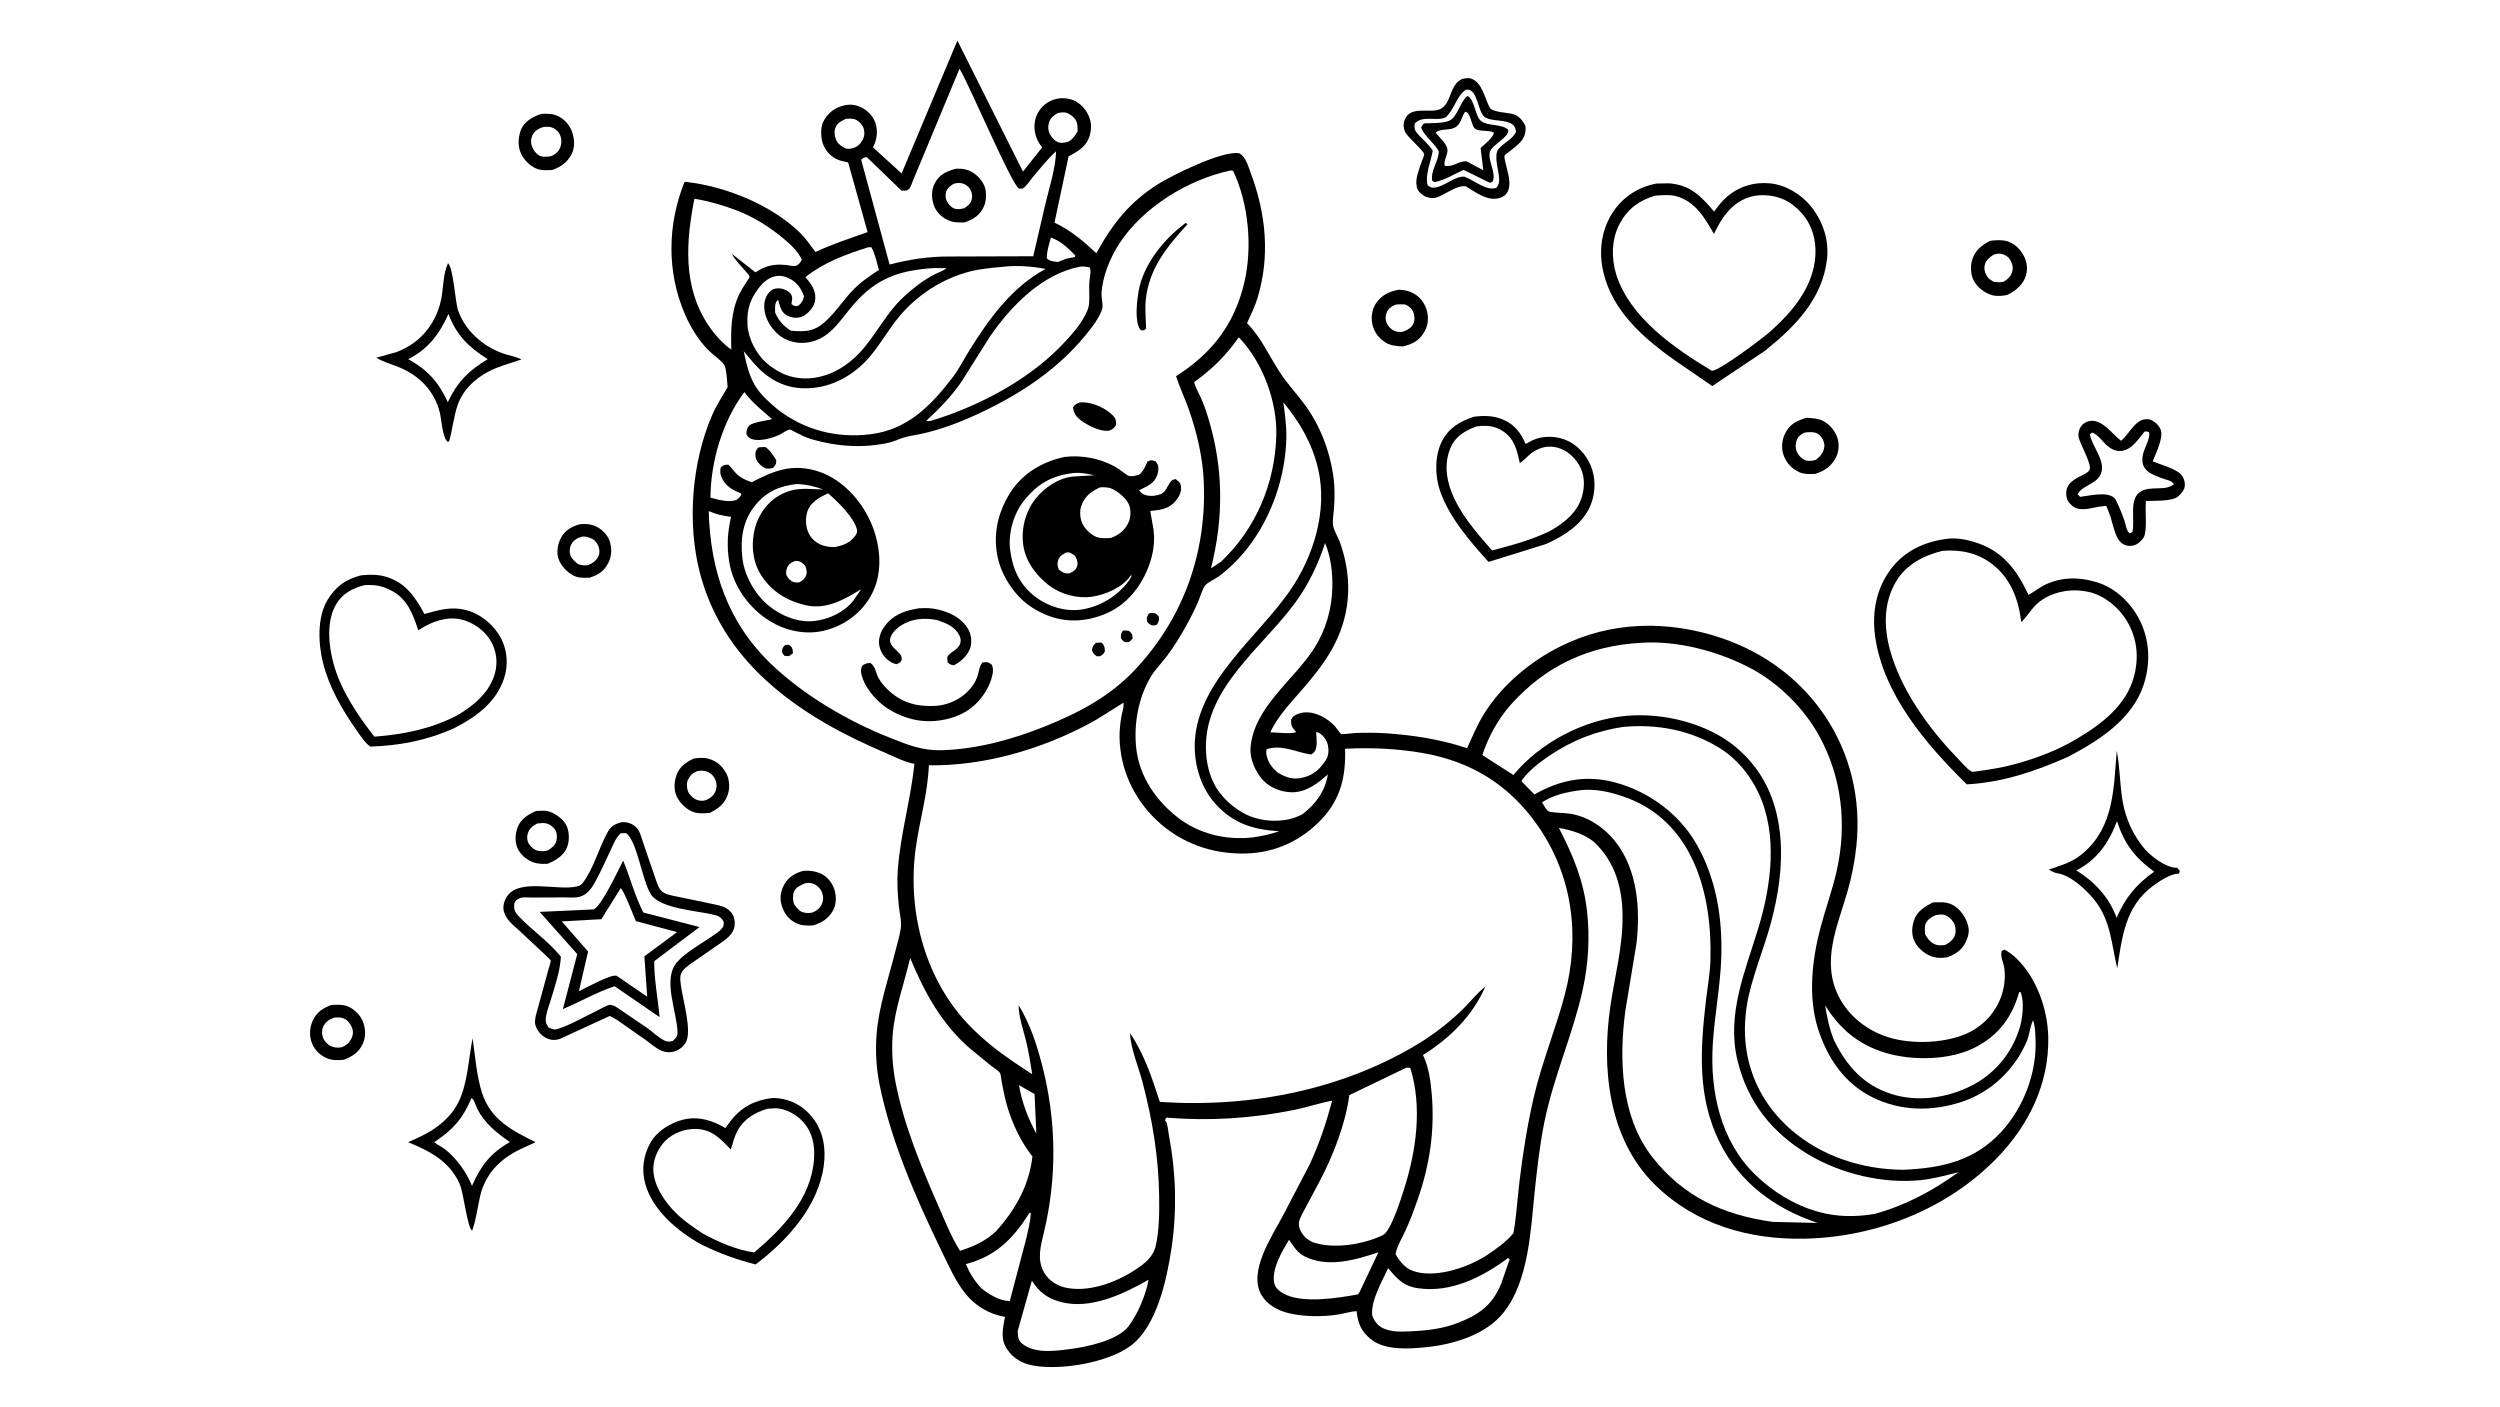
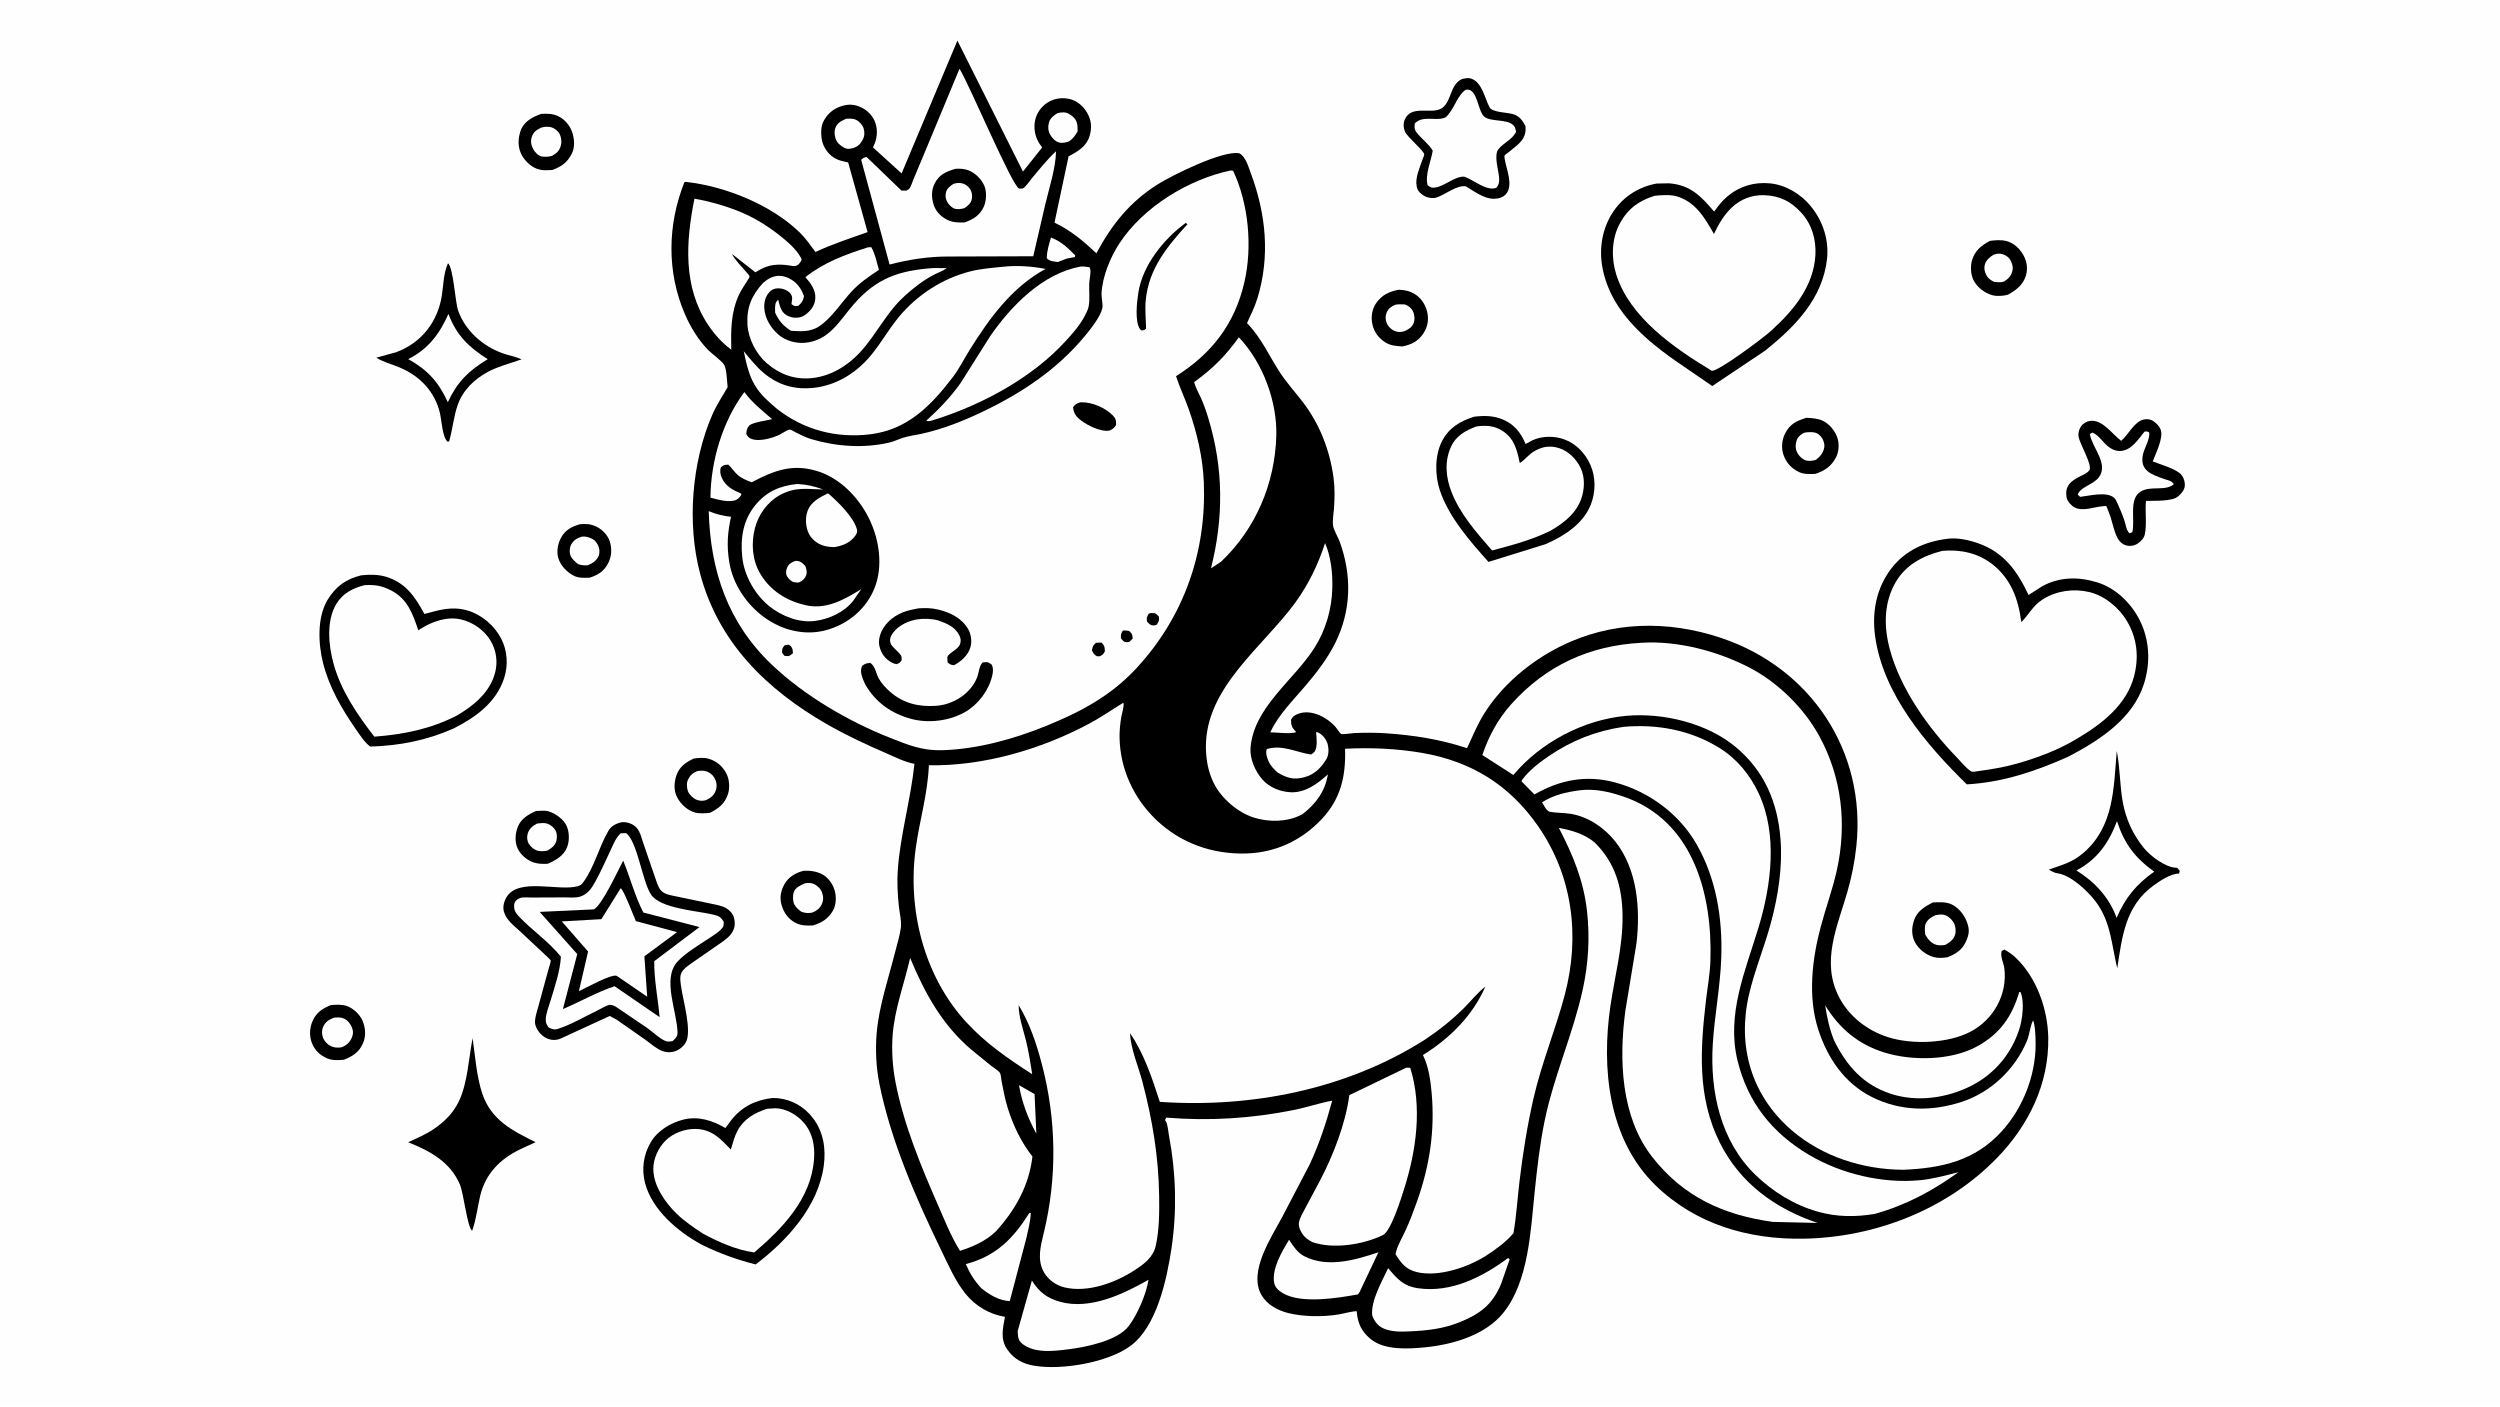
<svg xmlns="http://www.w3.org/2000/svg" version="1.1" style="display: block;" viewBox="0 0 2048 1152" width="1820" height="1024">
  <path transform="translate(0,0)" fill="rgb(254,254,254)" d="M -0 -0 L 2048 0 L 2048 1152 L -0 1152 L -0 -0 z" />
  <path transform="translate(0,0)" fill="rgb(0,0,0)" d="M 439.19 664.195 C 442.693 664.203 446.316 663.497 449.721 664.604 C 455.094 666.353 461.557 670.894 464.037 676.112 C 466.459 681.21 466.647 688.606 464.568 693.856 C 461.759 700.953 455.382 704.575 448.743 707.444 C 444.946 707.671 440.728 707.62 437.108 706.377 C 431.742 704.535 426.381 700.071 424.027 694.866 C 421.571 689.435 422.019 682.722 424.168 677.263 C 426.798 670.585 432.903 666.911 439.19 664.195 z" />
  <path transform="translate(0,0)" fill="rgb(254,254,254)" d="M 440.065 674.5 C 442.187 674.268 444.492 673.939 446.62 674.205 C 449.724 674.593 452.858 676.826 454.626 679.386 C 456.318 681.835 456.574 685.799 455.805 688.621 C 454.684 692.731 451.895 694.572 448.5 696.647 C 445.916 697.168 443.447 697.414 440.851 696.843 C 437.827 696.179 434.972 693.854 433.334 691.269 C 431.814 688.87 431.465 685.679 432.239 682.962 C 433.448 678.718 436.283 676.379 440.065 674.5 z" />
  <path transform="translate(0,0)" fill="rgb(0,0,0)" d="M 475.253 429.278 C 480.317 428.858 483.994 429.114 488.628 431.311 C 493.303 433.527 497.898 438.319 499.5 443.283 C 501.361 449.05 501.13 455.441 498.391 460.887 C 494.953 467.722 490.212 470.795 483.079 473.097 L 482.448 473.122 C 477.845 473.234 473.861 473.512 469.655 471.299 C 464.204 468.429 459.078 462.95 457.323 456.934 C 455.676 451.288 457.129 444.492 460.094 439.5 C 463.568 433.652 468.912 431.007 475.253 429.278 z" />
  <path transform="translate(0,0)" fill="rgb(254,254,254)" d="M 476.639 439.5 C 479.065 439.165 480.98 439.608 483.251 440.431 C 486.523 441.616 488.591 443.68 490.02 446.796 C 491.222 449.416 491.481 452.829 490.281 455.492 C 488.576 459.277 485.22 461.469 481.5 462.9 C 478.369 463.174 476.498 462.933 473.5 461.984 C 471.235 460.027 468.533 457.903 467.39 455.047 C 466.302 452.329 466.529 448.499 467.911 445.949 C 469.896 442.283 472.785 440.651 476.639 439.5 z" />
  <path transform="translate(0,0)" fill="rgb(0,0,0)" d="M 568.209 621.293 C 572.299 620.682 576.631 620.253 580.651 621.463 C 587.358 623.482 592.083 627.671 595.23 633.894 C 597.544 638.471 597.987 645.429 596.361 650.321 C 593.688 658.364 588.893 662 581.56 665.742 C 577.54 666.08 573.275 666.545 569.333 665.468 C 563.196 663.793 557.686 658.695 554.774 653.128 C 551.828 647.497 552.125 640.881 554.146 635 C 556.564 627.969 561.769 624.395 568.209 621.293 z" />
  <path transform="translate(0,0)" fill="rgb(254,254,254)" d="M 571.387 631.5 C 573.749 631.171 575.96 631.003 578.292 631.643 C 581.215 632.444 583.846 634.562 585.323 637.195 C 587.07 640.307 587.545 643.815 586.421 647.235 C 585.066 651.359 582.273 653.5 578.5 655.29 C 575.722 656.156 573.323 656.056 570.627 655.002 C 567.854 653.918 564.693 650.902 563.593 648.107 C 562.542 645.436 562.337 641.07 563.627 638.487 C 565.498 634.743 567.63 632.967 571.387 631.5 z" />
  <path transform="translate(0,0)" fill="rgb(0,0,0)" d="M 658.211 713.204 C 663.395 712.916 668.87 713.619 673.5 716.059 C 678.412 718.648 682.202 723.948 683.73 729.224 C 685.258 734.501 685.085 740.989 682.326 745.875 C 678.576 752.518 673.103 755.839 666.015 757.975 C 660.95 758.272 655.908 758.17 651.36 755.677 C 645.492 752.461 642.031 747.44 640.214 741.078 C 638.508 735.101 639.689 729.261 642.759 723.939 C 646.174 718.019 651.803 714.952 658.211 713.204 z" />
  <path transform="translate(0,0)" fill="rgb(254,254,254)" d="M 659.315 723.5 C 661.847 722.958 663.958 722.956 666.382 723.883 C 669.318 725.007 672.176 727.777 673.302 730.699 C 674.655 734.212 674.659 737.395 673.114 740.815 C 671.649 744.058 668.452 746.362 665.192 747.5 C 662.164 747.993 660.245 747.91 657.337 747.07 C 655.184 746.449 651.612 742.685 650.627 740.636 C 649.428 738.144 649.345 733.402 650.233 730.805 C 651.612 726.767 655.708 725.176 659.315 723.5 z" />
  <path transform="translate(0,0)" fill="rgb(0,0,0)" d="M 271.274 823.157 C 275.738 822.91 280.231 822.541 284.5 824.128 C 289.548 826.005 294.761 830.904 296.922 835.86 C 299.379 841.495 299.975 848.417 297.514 854.164 C 294.229 861.834 289.26 865.005 281.769 867.984 C 277.618 868.453 272.485 868.643 268.555 867.07 C 262.478 864.638 257.912 860.455 255.5 854.296 C 253.24 848.525 253.606 841.83 256.105 836.203 C 259.268 829.078 264.244 825.944 271.274 823.157 z" />
  <path transform="translate(0,0)" fill="rgb(254,254,254)" d="M 273.871 833.5 C 276.687 833.297 279.391 833.114 282.02 834.367 C 285.013 835.793 287.214 838.758 288.399 841.786 C 289.536 844.69 289.382 847.55 288.02 850.339 C 286.127 854.213 283.526 856.473 279.5 857.886 C 276.659 858.169 274.254 858.212 271.589 857.068 C 268.471 855.729 265.631 852.825 264.494 849.612 C 263.478 846.74 263.561 843.313 264.923 840.577 C 266.868 836.671 269.896 834.887 273.871 833.5 z" />
  <path transform="translate(0,0)" fill="rgb(0,0,0)" d="M 1630.16 197.175 C 1634.31 196.606 1639.49 196.203 1643.54 197.297 C 1650.1 199.065 1654.69 203.566 1657.86 209.407 C 1660.54 214.349 1661.25 220.214 1659.61 225.625 C 1657.35 233.102 1651.71 237.579 1645.11 241.14 C 1641.51 242.389 1636.06 242.68 1632.35 241.744 C 1626.1 240.166 1620.12 235.524 1616.98 229.927 C 1614.33 225.189 1613.99 217.879 1615.59 212.732 C 1618.02 204.902 1623.22 200.925 1630.16 197.175 z" />
  <path transform="translate(0,0)" fill="rgb(254,254,254)" d="M 1633.22 208.5 C 1635.07 207.831 1636.94 207.465 1638.91 207.734 C 1641.52 208.091 1644.67 209.714 1646.22 211.865 C 1648.02 214.363 1649.3 218.256 1648.66 221.325 C 1647.71 225.875 1645.4 228.097 1641.69 230.5 C 1639.06 231.469 1636.24 230.98 1633.5 230.781 C 1630.93 229.405 1628.82 228.116 1627.35 225.498 C 1625.84 222.802 1625.12 219.63 1626.01 216.589 C 1627.1 212.846 1630 210.389 1633.22 208.5 z" />
  <path transform="translate(0,0)" fill="rgb(0,0,0)" d="M 1583.28 739.146 C 1588.5 738.911 1593.81 738.492 1598.7 740.699 C 1604.13 743.15 1608.86 748.978 1611 754.427 C 1613.64 761.125 1613.38 764.823 1610.39 771.43 C 1607.39 778.068 1601.89 781.548 1595.32 784.048 C 1591.69 784.657 1587.48 784.86 1583.91 783.845 C 1577.83 782.118 1571.83 777.479 1568.84 771.916 C 1565.82 766.305 1565.93 760.357 1567.78 754.356 C 1570.23 746.405 1576.34 742.825 1583.28 739.146 z" />
  <path transform="translate(0,0)" fill="rgb(254,254,254)" d="M 1585.81 749.5 C 1587.64 749.239 1589.65 748.904 1591.5 749.089 C 1594.94 749.433 1598.3 752.391 1600.14 755.146 C 1601.89 757.742 1602.52 762.288 1601.68 765.334 C 1600.52 769.581 1597.13 771.969 1593.5 773.977 C 1591 774.274 1588.67 774.503 1586.2 773.827 C 1582.01 772.677 1579.23 769.093 1577.18 765.5 C 1576.91 762.653 1576.37 759.117 1577.57 756.428 C 1579.14 752.934 1582.44 750.929 1585.81 749.5 z" />
  <path transform="translate(0,0)" fill="rgb(0,0,0)" d="M 443.266 93.18 C 448.056 92.897 452.31 92.831 456.782 94.81 C 462.175 97.198 466.527 102.143 468.535 107.618 C 470.573 113.174 471.177 120.217 468.47 125.655 C 464.859 132.91 459.813 136.498 452.325 139.136 C 448.99 139.32 444.927 139.588 441.693 138.726 C 435.904 137.181 430.929 132.776 427.91 127.724 C 424.612 122.206 424.111 115.785 425.708 109.608 L 425.869 109 C 426.154 107.888 426.449 106.844 426.918 105.786 C 429.941 98.963 436.649 95.514 443.266 93.18 z" />
  <path transform="translate(0,0)" fill="rgb(254,254,254)" d="M 443.16 104.5 C 445.59 103.604 448.977 103.433 451.5 104.077 C 453.989 104.712 456.978 107.008 458.198 109.227 C 459.863 112.254 460.288 116 459.367 119.313 C 458.192 123.536 456.004 125.346 452.332 127.5 C 449.782 128.291 446.105 128.607 443.491 127.959 C 440.664 127.258 438.126 124.467 436.775 121.969 C 435.093 118.858 434.462 115.376 435.659 111.97 C 437.15 107.73 439.39 106.462 443.16 104.5 z" />
  <path transform="translate(0,0)" fill="rgb(0,0,0)" d="M 1479.81 342.11 C 1484.07 342.327 1489.3 342.654 1493.19 344.524 C 1498.53 347.093 1503.19 352.661 1505.09 358.234 C 1506.81 363.265 1506.55 369.597 1504.14 374.341 C 1500.38 381.765 1494.78 385.622 1487.05 388.063 C 1482.62 388.253 1477.92 388.517 1473.83 386.591 C 1467.52 383.62 1463.15 378.867 1460.93 372.222 C 1459.09 366.737 1459.76 360.003 1462.38 354.891 C 1466.37 347.101 1471.74 344.629 1479.81 342.11 z" />
  <path transform="translate(0,0)" fill="rgb(254,254,254)" d="M 1477.62 354.5 C 1479.74 353.927 1481.81 353.785 1483.99 353.87 C 1487.46 354.006 1489.66 355.02 1491.92 357.747 C 1493.63 359.799 1494.87 363.397 1494.48 366.075 C 1493.81 370.596 1491.17 373.829 1487.67 376.5 C 1485.69 377.269 1482.12 377.675 1480 377.216 C 1477.42 376.655 1474.58 374.235 1473.12 372.046 C 1470.92 368.742 1470.59 365.488 1471.51 361.652 C 1472.37 358.087 1474.59 356.164 1477.62 354.5 z" />
  <path transform="translate(0,0)" fill="rgb(0,0,0)" d="M 1145.85 237.198 C 1150.75 237.42 1154.56 238.148 1158.82 240.683 C 1164.06 243.806 1167.81 249.424 1169.14 255.348 C 1170.54 261.569 1169.65 267.383 1166.19 272.773 C 1161.95 279.366 1156.4 282.11 1148.97 283.659 C 1143.88 283.338 1139.32 283.125 1134.88 280.35 C 1129.27 276.844 1125.53 271.691 1124.19 265.188 C 1123.03 259.549 1123.94 253.104 1127.27 248.289 C 1131.99 241.45 1137.98 238.723 1145.85 237.198 z" />
  <path transform="translate(0,0)" fill="rgb(254,254,254)" d="M 1143.08 249.5 C 1145.5 248.924 1148.51 249.261 1151 249.262 C 1153.82 250.42 1155.88 251.925 1157.35 254.643 C 1158.81 257.354 1159.19 261.575 1158.08 264.471 C 1156.74 267.975 1153.76 269.74 1150.5 271.174 C 1147.91 271.972 1145.65 272.099 1143.06 271.2 C 1140.04 270.146 1137.19 267.439 1135.97 264.5 C 1134.87 261.845 1134.78 258.721 1135.88 256.05 C 1137.27 252.648 1139.8 250.84 1143.08 249.5 z" />
  <path transform="translate(0,0)" fill="rgb(0,0,0)" d="M 387.145 850.291 C 389.222 864.597 390.449 881.821 394.994 895.5 C 402.258 917.36 419.555 926.015 438.749 935.522 L 426.336 941.251 C 409.737 949.222 397.629 961.324 393.328 979.669 C 391.16 988.915 390.155 998.529 386.998 1007.5 L 386.587 1007.91 C 382.633 1004.33 379.907 977.503 376.676 970.031 C 368.651 951.471 352.141 942.723 334.335 935.579 C 341.396 932.341 348.74 929.25 355.19 924.875 C 364.02 918.887 371.207 911.82 375.902 902.06 C 383.08 887.139 383.999 866.609 387.145 850.291 z" />
-   <path transform="translate(0,0)" fill="rgb(254,254,254)" d="M 386.22 899.5 C 388.148 899.835 389.992 906.256 390.871 908 C 396.978 920.127 406.839 927.903 417.7 935.464 C 401.963 944.316 393.667 955.014 386.691 971.344 C 381.981 960.06 374.316 949.004 364.609 941.399 C 361.792 939.192 358.483 937.81 355.725 935.537 C 371.015 925.334 379.052 916.433 386.22 899.5 z" />
  <path transform="translate(0,0)" fill="rgb(0,0,0)" d="M 366.998 215.5 C 371.311 218.755 372.94 247.389 375.221 254 C 380.91 270.488 395.089 283.09 411.208 289.081 C 416.392 291.008 422.305 291.902 427.238 294.266 C 418.158 297.452 408.17 299.954 399.693 304.496 C 388.593 310.443 379.108 319.564 374.892 331.719 C 371.605 341.195 370.762 351.788 367.9 361.5 L 366.6 361.66 C 362.42 358.039 361.731 344.018 360.439 338.461 C 356.267 320.509 343.788 307.697 327.111 300.775 C 320.682 298.106 314.278 296.637 308.303 292.872 L 324.936 288.243 C 345.544 280.498 358.822 263.119 362.036 241.448 C 363.317 232.813 363.333 223.51 366.998 215.5 z" />
  <path transform="translate(0,0)" fill="rgb(254,254,254)" d="M 367.359 257.031 C 373.826 274.351 384.05 284.406 399.535 294.078 C 383.778 303.733 374.761 312.418 366.858 329.344 L 366.676 328.942 C 359.139 312.629 350.193 302.801 334.427 294.071 C 350.865 285.761 360.072 273.463 367.359 257.031 z" />
  <path transform="translate(0,0)" fill="rgb(0,0,0)" d="M 1734.05 615.009 C 1736.79 628.894 1736.47 643.158 1739 657 C 1741.57 671.058 1747.2 683.288 1756.15 694.419 C 1761.42 700.974 1773.57 710.208 1782.35 710.709 L 1783.5 710.732 L 1785.69 713.215 L 1785.09 715.5 C 1778.29 715.463 1769.24 721.543 1763.83 725.511 C 1740.99 742.257 1738.37 767.509 1734.46 793.077 C 1729.75 773.783 1729.34 755.191 1716.86 738.516 C 1710.36 729.847 1696.47 716.737 1685.4 715.237 C 1682.77 714.881 1680.68 713.529 1678.41 712.24 C 1689.28 708.313 1697.45 706.553 1706.71 698.573 C 1731.94 676.84 1731.46 645.44 1734.05 615.009 z" />
  <path transform="translate(0,0)" fill="rgb(254,254,254)" d="M 1734.24 672.53 C 1740.2 691.013 1748.96 702.613 1764.73 713.914 C 1750.13 724.223 1740.98 735.263 1733.91 751.813 C 1728 735.023 1715.84 722.178 1700.99 712.906 C 1718.05 704.004 1727.63 690.19 1734.24 672.53 z" />
  <path transform="translate(0,0)" fill="rgb(0,0,0)" d="M 1756.15 343.5 C 1758.13 343.184 1760.08 343.127 1762 343.833 C 1765.16 344.994 1768.86 348.684 1770.04 351.878 C 1772.5 358.569 1765.9 371.503 1763.51 377.822 C 1769.7 380.387 1782.4 383.762 1786.77 388.602 C 1788.89 390.957 1790.09 394.799 1789.77 398 C 1789.42 401.507 1786.95 404.104 1784.5 406.37 C 1779.65 410.868 1764.73 409.904 1757.97 410.229 C 1757.14 418.842 1758.81 429.539 1757.03 437.664 C 1756.36 440.716 1753.78 443.437 1751.22 445.128 C 1748.38 447.007 1744.79 447.552 1741.5 446.585 C 1738.52 445.708 1736.03 443.223 1734.61 440.5 C 1732.03 435.566 1730.69 429.037 1729.07 423.661 C 1728.65 422.591 1725.79 414.559 1725.4 414.352 C 1725.18 414.232 1722.31 414.606 1721.87 414.648 C 1714.79 415.327 1706.34 418.958 1699.6 415.596 C 1697.1 414.347 1693.71 410.757 1693.1 407.944 C 1691 398.146 1696.41 393.822 1704.34 389.904 C 1706.84 388.665 1710.18 387.368 1711.7 384.899 C 1714.2 380.815 1703.73 363.399 1702.77 357.626 C 1702.27 354.669 1703.13 351.399 1704.89 348.98 C 1706.59 346.647 1709.55 344.968 1712.39 344.643 C 1722.52 343.489 1730.1 355.345 1737.64 361 C 1743.68 355.918 1748.3 345.309 1756.15 343.5 z" />
  <path transform="translate(0,0)" fill="rgb(254,254,254)" d="M 1756.74 353.5 C 1758.41 353.079 1758.98 353.316 1760.5 353.933 C 1761.82 358.428 1756.72 366.974 1755.61 371.683 C 1752.38 385.447 1762.58 388.664 1773.49 392.442 C 1776.65 393.534 1778.96 393.601 1780.79 396.5 C 1773.93 402.576 1761.9 397.458 1753.58 402.571 C 1743.7 408.647 1749.25 425.883 1746.8 435.831 L 1744.5 436.739 C 1741.65 433.998 1741.55 429.853 1740.25 426.125 C 1738.26 420.417 1735.97 414.937 1733.33 409.5 C 1732.86 408.728 1732.49 408.174 1731.8 407.58 C 1725.64 402.278 1711.68 406.016 1704 406.89 L 1702.09 405 C 1704.27 398.609 1715.13 396.88 1719.59 390.61 C 1727.43 379.588 1713.79 366.429 1712 355.5 L 1714 354.236 C 1718.88 355.987 1722.4 361.699 1726.3 365.052 C 1729.44 367.755 1733.44 369.703 1737.65 369.27 C 1746.32 368.382 1751.65 359.753 1756.74 353.5 z" />
  <path transform="translate(0,0)" fill="rgb(0,0,0)" d="M 1197.95 64.5 C 1200.09 64.103 1202.69 63.463 1204.82 64.127 C 1214.2 67.059 1216.2 80.21 1220.28 87.829 C 1222.52 92.03 1234.74 91.883 1239.59 93.386 C 1244.78 94.995 1247.2 98.534 1249.67 103.113 C 1250.75 114.099 1243.71 118.08 1236.12 124.336 C 1235.49 124.857 1232.88 126.595 1232.59 127.228 C 1232.1 128.307 1233.03 132.071 1233.32 133.363 C 1234.92 140.531 1238.92 151.175 1234.46 157.904 C 1232.96 160.17 1230.53 161.58 1227.95 162.216 C 1218.01 164.663 1209.03 157.37 1200.82 152.5 C 1193.38 151.251 1183.78 159.449 1176.65 161.714 C 1173.86 162.602 1169.51 161.966 1167.02 160.501 C 1164.27 158.883 1161.51 156.713 1160.76 153.475 L 1160.57 152.5 C 1159.11 145.925 1162.92 137.523 1165.02 131.287 C 1165.37 130.239 1166.77 127.297 1166.72 126.323 C 1166.57 123.393 1152.93 112.226 1150.96 107.734 C 1149.63 104.718 1149.45 100.983 1150.74 97.925 C 1155.99 85.51 1171.87 93.617 1180.46 88.877 C 1189.37 83.96 1187.33 68.977 1197.95 64.5 z" />
  <path transform="translate(0,0)" fill="rgb(254,254,254)" d="M 1200.49 73.5 L 1201.39 73.294 C 1210.37 72.197 1210.55 90.856 1215.8 95.325 C 1221.25 99.952 1233.64 97.072 1239.5 102.202 C 1241.25 103.736 1241.65 105.8 1241.91 108 C 1238.79 114.204 1231.85 116.741 1227.56 122.019 C 1223.53 126.98 1227.63 139.25 1228.09 145.5 C 1228.32 148.737 1227.93 151.181 1225.76 153.747 C 1217.75 156.548 1208.13 147.874 1200.47 144.94 L 1199.5 144.575 C 1191.58 144.181 1183.6 152.407 1175.56 153.523 C 1172.64 153.929 1171.69 153.246 1169.5 151.579 C 1167.23 143.078 1172.25 131.969 1173.7 123.338 C 1170.35 117.589 1164.62 113.705 1160.54 108.5 C 1158.62 106.053 1158.61 103.994 1158.97 101 L 1159.52 100.477 C 1166.08 94.28 1176.87 99.343 1184.06 96.09 C 1185.04 95.645 1187.08 92.861 1187.75 91.952 C 1192.09 86.125 1194.54 77.801 1200.49 73.5 z" />
-   <path transform="translate(0,0)" fill="rgb(0,0,0)" d="M 1202.02 78.5 C 1208.11 80.805 1208.11 95.017 1213.35 99.039 C 1219.05 103.418 1229.81 101.055 1235.5 106.096 C 1236.59 112.432 1222.87 117.837 1220.64 124.029 C 1218.28 130.597 1225.78 141.054 1222.95 148.172 C 1222.6 149.073 1221.37 149.249 1220.5 149.596 L 1198.92 139.028 C 1191.76 142.228 1183.2 147.591 1175.61 148.963 C 1174.59 149.149 1174.1 148.425 1173.29 147.85 C 1171.68 139.872 1178.67 131.701 1178.64 124.02 C 1178.64 123.357 1176.99 121.15 1176.52 120.5 C 1173.48 116.336 1164.79 108.534 1164.25 104 C 1164.8 103.282 1165.82 101.486 1166.5 101.039 C 1166.89 100.782 1169.97 100.863 1170.57 100.831 C 1175.4 100.574 1180.97 100.77 1185.61 99.309 L 1186.5 99.014 C 1193.85 96.692 1195.87 83.404 1202.02 78.5 z" />
  <path transform="translate(0,0)" fill="rgb(254,254,254)" d="M 1200.1 91.5 C 1204.43 90.834 1205.21 102.168 1208.03 105 C 1211.07 108.05 1219.56 106.069 1223.81 108.5 C 1223.1 112.924 1216.08 118.084 1212.91 121.12 L 1215.13 139.379 L 1201.5 132.053 C 1194.68 131.519 1190.67 137.094 1183.5 135.637 C 1182.64 131.893 1185.09 128.084 1185.7 124.231 C 1186.64 118.327 1179.39 113.057 1176.08 108.5 C 1178.66 105.679 1185.28 106.269 1189.16 105.331 C 1196.65 103.515 1196.58 97.038 1200.1 91.5 z" />
  <path transform="translate(0,0)" fill="rgb(0,0,0)" d="M 1207.44 341.255 C 1215.57 340.233 1223.27 340.256 1230.92 343.427 C 1240.5 347.395 1245.83 354.243 1249.77 363.55 L 1255.48 360.5 C 1263.47 356.872 1273.44 356.838 1281.6 359.855 C 1291.29 363.435 1298.8 371.436 1302.9 380.767 C 1307.31 390.782 1307.25 402.975 1303.22 413.161 C 1296.87 429.195 1281.31 438.96 1266.27 445.591 L 1219.36 460.165 C 1204.12 443.178 1187.08 423.673 1179.6 401.771 C 1175.4 389.466 1175.26 372.969 1181.31 361.225 C 1187.01 350.172 1196.14 344.955 1207.44 341.255 z" />
  <path transform="translate(0,0)" fill="rgb(254,254,254)" d="M 1209.38 349.219 C 1217.14 348.094 1224.34 348.55 1231 352.941 C 1240.67 359.313 1242.74 368.608 1245.02 379.205 C 1249.76 376.207 1252.59 371.615 1257.88 368.926 L 1258.6 368.569 C 1263.88 365.876 1268.79 365.064 1274.69 366.287 C 1282.6 367.931 1289.1 373.528 1293.28 380.266 C 1297.95 387.801 1298.47 396.87 1296.32 405.311 C 1292.8 419.059 1282.22 427.651 1270.44 434.487 C 1255.38 442.04 1238.54 446.505 1222.29 450.8 C 1209.49 436.096 1196.17 421.134 1189.01 402.745 C 1184.33 390.753 1183.25 377.727 1188.67 365.846 C 1192.82 356.736 1200.52 352.611 1209.38 349.219 z" />
  <path transform="translate(0,0)" fill="rgb(0,0,0)" d="M 633.111 899.328 L 637.321 899.522 C 648.984 900.817 658.675 906.404 665.841 915.656 C 674.572 926.928 676.713 940.824 674.841 954.755 C 670.348 988.189 644.809 1016.2 619.011 1035.69 C 603.632 1031.75 590.054 1026.91 575.744 1019.95 L 574 1019.05 C 555.106 1008.6 534.414 991.098 528.542 969.432 C 525.392 957.808 527.055 945.84 533.138 935.5 C 538.653 926.125 549.37 919.659 559.702 917.069 C 572.019 913.98 583.689 917.72 594.222 923.941 L 599.445 916.976 C 608.107 906.16 619.449 900.811 633.111 899.328 z" />
  <path transform="translate(0,0)" fill="rgb(254,254,254)" d="M 628.532 908.166 L 635.5 907.723 C 644.056 908.065 652.815 913.066 658.345 919.432 C 665.894 928.12 667.684 938.688 666.829 949.814 C 664.365 981.88 641.082 1006.2 617.874 1025.85 C 603.505 1023.93 588.379 1017.28 575.729 1010.36 C 568.141 1005.33 560.788 1000.41 554.222 994.056 C 544.695 984.834 535.111 970.88 535.195 957.163 C 535.246 948.853 539.381 940.091 545.167 934.283 C 551.391 928.034 561.037 924.546 569.8 924.688 C 583.03 924.903 590.185 932.6 598.681 941.573 C 600.249 936.358 601.684 930.721 604.292 925.926 C 609.468 916.408 618.501 911.236 628.532 908.166 z" />
  <path transform="translate(0,0)" fill="rgb(0,0,0)" d="M 295.833 471.175 C 302.574 470.435 309.776 470.384 316.307 472.369 C 332.334 477.242 340.214 488.952 347.656 502.828 C 360.396 499.461 370.16 496.158 383.5 500.137 C 394.762 503.496 405.196 512.596 410.556 522.972 C 415.706 532.942 416.443 544.857 412.961 555.5 C 406.382 575.606 389.335 587.696 371.364 596.734 C 349.342 606.423 327.379 610.743 303.329 611.462 C 298.827 608.265 294.78 601.919 291.638 597.415 C 279.977 580.703 269.631 562.796 264.619 542.864 C 260.675 527.181 259.68 505.293 268.501 491.012 C 275.239 480.102 283.461 474.236 295.833 471.175 z" />
  <path transform="translate(0,0)" fill="rgb(254,254,254)" d="M 298.614 479.222 C 306.909 478.778 312.281 479.509 319.787 483.23 C 333.724 490.137 338.038 502.485 342.665 516.206 L 344.612 514.951 C 354.36 508.855 366.44 504.599 378.003 507.382 C 387.714 509.72 396.856 516.206 401.946 524.821 C 406.59 532.682 407.881 541.951 405.628 550.761 C 401.494 566.927 387.919 578.115 374.088 586.127 C 352.648 597.098 330.495 601.539 306.668 603.341 C 292.713 585.306 279.307 565.74 273.219 543.487 C 269.131 528.545 267.179 508.666 275.433 494.752 C 280.683 485.901 288.996 481.688 298.614 479.222 z" />
  <path transform="translate(0,0)" fill="rgb(0,0,0)" d="M 508.754 673.5 C 513.421 672.785 518.98 674.743 521.973 678.5 C 524.556 681.742 525.646 686.529 526.931 690.41 L 536.238 717.501 C 537.58 721.1 538.696 725.759 541.047 728.807 C 544.079 732.737 549.402 733.163 553.956 734.198 L 580.936 739.821 C 585.231 740.765 590.792 741.53 594.643 743.687 C 597.555 745.317 600.35 748.226 601.233 751.477 C 604.712 764.278 594.395 769.511 585.53 775.719 L 567.781 788.032 C 564.543 790.331 559.923 793.239 558.17 796.937 C 556.518 800.419 557.619 805.524 558.141 809.205 C 559.623 819.659 567.09 845.025 561.685 854.046 C 559.549 857.612 555.491 860.66 551.406 861.492 C 548.388 862.107 545.404 861.925 542.506 860.834 C 537.825 859.071 533.101 854.827 529.01 851.869 L 505.537 835.437 L 499.493 832.138 L 458.661 850.934 C 454.646 852.27 451.032 852.033 447.216 850.096 C 443.057 847.984 439.405 843.398 438.42 838.797 C 437.631 835.111 439.95 828.194 440.958 824.538 L 449.294 793.96 C 449.662 792.506 451.337 787.97 451.122 786.671 C 451.043 786.192 447.658 783.069 447.165 782.567 L 425.472 762.279 C 420.471 757.707 414.673 753.422 412.788 746.584 C 411.705 742.657 412.887 738.242 414.941 734.83 C 424.754 718.531 457.468 730.203 473.254 725.858 C 475.299 725.295 476.4 724.468 477.648 722.8 C 486.792 710.577 490.628 693.819 498.299 680.671 C 500.748 676.475 504.231 674.718 508.754 673.5 z" />
  <path transform="translate(0,0)" fill="rgb(254,254,254)" d="M 508.518 682.5 L 512.892 682.33 C 522.185 689.287 525.919 720.984 533.204 732.5 C 540.573 744.148 571.084 745.974 583.626 748.974 C 588.648 750.176 590.187 750.607 592.892 755 C 592.82 755.856 592.913 757.904 592.588 758.602 C 590.929 762.159 584.85 765.816 581.666 767.961 C 573.348 773.567 561.399 780.429 554.806 787.833 C 542.17 802.023 554.871 828.9 555.038 846 C 555.07 849.206 553.067 850.73 550.972 852.741 C 548.648 853.031 547.243 853.47 545.044 852.575 C 540.314 850.649 534.888 845.404 530.695 842.336 L 505.042 824.933 L 503.182 823.846 C 502.298 823.423 499.971 822.85 499 823.089 C 496.076 823.81 492.282 826.28 489.496 827.6 C 479.167 832.495 467.765 839.314 457 842.727 C 454.028 843.669 452.166 842.874 449.5 841.621 C 447.898 839.277 447.055 838.133 447.075 835.212 C 447.11 830.292 449.607 824.213 451.04 819.466 C 454.473 808.098 458.84 795.479 459.505 783.595 C 449.165 770.729 435.803 762.076 424.784 750.278 C 422.22 747.532 420.933 745.153 421.195 741.25 C 421.39 738.351 423.401 736.52 426.079 735.534 C 428.553 734.624 433.029 735.143 435.784 735.121 L 462.397 735.007 C 466.432 734.99 471.617 735.57 475.43 734.314 C 481.599 732.28 484.761 727.355 487.75 721.954 C 492.369 713.608 496.215 704.763 500.29 696.139 C 502.522 691.416 504.525 686.01 508.518 682.5 z" />
  <path transform="translate(0,0)" fill="rgb(0,0,0)" d="M 510.511 704.877 C 516.326 718.985 520.017 733.81 527.045 747.416 L 573.009 759.31 L 535.959 787.246 C 535.77 802.391 539.04 817.995 540.348 833.107 L 503.485 807.787 C 489.236 812.486 475.044 820.577 461.118 826.498 L 472.886 781.476 L 442.107 746.886 L 486.441 744.818 C 493.128 741.6 506.412 712.598 510.511 704.877 z" />
  <path transform="translate(0,0)" fill="rgb(254,254,254)" d="M 508.45 727.5 C 510.82 728.473 519.115 750.449 520.894 754.438 L 554.644 763.464 L 527.885 783.267 L 530.177 816.372 L 505.566 799.5 L 505.089 799.249 C 500.773 797.562 479.654 809.34 474.23 811.853 L 481.761 779.353 L 460.208 754.681 L 492.638 752.846 L 508.45 727.5 z" />
  <path transform="translate(0,0)" fill="rgb(0,0,0)" d="M 1357.01 150.224 L 1367.14 150.019 C 1384.79 151.328 1393.44 160.562 1404.2 173.176 C 1407.5 168.689 1410.75 164.41 1415.03 160.787 C 1425.03 152.322 1437.16 148.813 1450.09 150.073 C 1462.83 151.313 1475.35 158.91 1483.32 168.682 C 1493.25 180.854 1498.42 196.214 1496.7 211.951 C 1493.16 244.474 1470.39 267.59 1446.08 287.051 L 1402.67 316.12 L 1383.69 303.073 C 1353.09 282.54 1320.2 257.962 1312.79 219.503 C 1309.7 203.432 1312.54 186.355 1321.92 172.748 C 1330.3 160.589 1342.61 152.908 1357.01 150.224 z" />
  <path transform="translate(0,0)" fill="rgb(254,254,254)" d="M 1355.61 160.222 C 1360.77 159.704 1368.27 159.185 1373.25 160.609 C 1388.94 165.093 1396.51 178.278 1404.07 191.5 C 1407.85 183.657 1412.05 176.203 1418.4 170.12 C 1425.8 163.017 1435.14 159.38 1445.37 159.764 C 1457.96 160.237 1467.16 164.84 1475.58 174.068 C 1484.36 183.691 1487.87 196.124 1487.18 208.857 C 1485.82 233.634 1469.73 253.761 1452.07 269.707 L 1450.16 271.485 C 1444.22 276.801 1408.12 303.934 1402.35 303.634 C 1371.84 285.245 1335.13 260.16 1323.97 224.558 C 1319.81 211.275 1320.2 195.382 1326.93 182.969 C 1333.52 170.82 1342.69 164.146 1355.61 160.222 z" />
  <path transform="translate(0,0)" fill="rgb(0,0,0)" d="M 1594.51 441.341 C 1602.82 439.974 1612.96 442.196 1620.78 445.006 C 1641.93 452.603 1652.53 467.746 1661.8 487.27 L 1672.83 480.195 C 1687.16 472.335 1702.4 472.21 1717.7 476.821 C 1732.66 481.332 1745.13 493.23 1752.3 506.844 C 1761.02 523.417 1761.94 542.494 1756.29 560.187 C 1747.12 588.964 1719.56 606.511 1694.32 619.731 C 1667.51 631.692 1640.72 640.748 1611.22 642.42 C 1578.19 610.105 1542.4 568.328 1536.05 520.766 C 1533.42 501.02 1537.16 481.44 1549.45 465.467 C 1560.62 450.949 1576.71 443.639 1594.51 441.341 z" />
  <path transform="translate(0,0)" fill="rgb(254,254,254)" d="M 1591.12 451.135 C 1605.86 449.803 1620.35 452.837 1632.17 462.107 C 1647.45 474.086 1653.5 490.846 1655.86 509.525 C 1662.38 503.016 1665.1 496.12 1673.58 490.772 C 1684.66 483.792 1698.84 481.806 1711.58 484.876 C 1724.22 487.923 1735.91 497.638 1742.47 508.75 C 1750.79 522.841 1752.32 538.246 1748.2 553.938 C 1741.99 577.544 1721.57 593.116 1701.53 604.947 C 1686.84 613.908 1669.25 620.584 1652.74 625.274 C 1642.15 628.283 1631.63 630.087 1620.74 631.514 C 1619.24 631.71 1616.09 632.522 1614.86 631.801 C 1610.69 629.345 1606.25 623.662 1602.84 620.145 C 1579.71 596.264 1556.67 564.07 1548.06 531.501 C 1543.13 512.882 1543.15 493.427 1553.12 476.454 C 1561.43 462.314 1575.73 454.973 1591.12 451.135 z" />
  <path transform="translate(0,0)" fill="rgb(0,0,0)" d="M 784.304 33.127 L 838.012 140.416 L 853.714 120.68 L 851.5 117.492 C 847.809 111.813 846.514 104.535 848.067 97.927 C 849.476 91.931 853.394 86.765 858.651 83.582 C 864.166 80.243 870.808 79.498 877 81.169 C 882.687 82.704 887.611 87.103 890.522 92.131 C 894.091 98.296 894.625 104.291 892.63 111.08 C 890 120.03 883.035 123.814 875.373 127.983 L 863.844 182.231 C 877.365 188.723 887.242 197.157 898.153 207.32 C 911.075 183.467 925.359 165.402 948.661 150.694 C 960.177 143.424 1002.29 122.549 1015.37 125.5 C 1020.51 128.294 1022.66 136.395 1024.6 141.585 C 1037.1 175.015 1040.65 209.821 1030.04 244.334 C 1027.9 251.283 1024.56 257.968 1021.54 264.568 C 1033.47 276.778 1039.45 291.109 1048.59 305.093 C 1054.26 313.755 1061.39 321.488 1067.65 329.731 C 1081.19 347.579 1089.38 368.814 1092.4 390.921 C 1093.54 399.265 1093.38 408.045 1092.81 416.431 C 1092.52 420.702 1091.49 425.99 1092.01 430.204 C 1092.5 434.096 1096.08 439.772 1097.5 443.665 C 1107.61 471.368 1107.01 500.335 1093.64 526.976 C 1087.39 539.427 1078.79 550.587 1069.83 561.18 C 1059.6 573.28 1047.33 585.244 1040.62 599.779 C 1045.07 599.781 1058.8 601.494 1061.79 599.5 C 1058.26 595.822 1057.69 594.433 1057.6 589.5 C 1058.64 587.642 1059.55 586.509 1061.48 585.502 C 1072.45 579.752 1086.34 586.822 1093.85 595.093 C 1094.63 595.949 1097.92 600.837 1098.59 601.088 C 1100.19 601.687 1107.43 600.449 1109.5 600.375 C 1117.96 600.07 1126.54 599.974 1134.99 600.541 C 1157.85 602.073 1180.02 605.508 1201.78 612.789 C 1206.32 603.107 1210.09 593.649 1215.83 584.466 C 1230.44 561.066 1253.63 541.692 1278.18 529.424 C 1319.79 508.628 1366.14 507.781 1409.89 522.439 C 1483.42 547.07 1528.94 615.253 1520.74 692.951 C 1519.38 705.851 1516.94 718.159 1513.34 730.594 C 1505.09 759.036 1491.74 787.468 1506.34 816.288 C 1514.53 832.467 1529.8 844.197 1546.91 849.582 C 1566.73 855.821 1595.98 854.622 1614.31 844.984 C 1633.17 835.069 1644.6 814.418 1641.96 793.166 C 1641.37 788.369 1638.37 783.42 1639.82 778.856 L 1642 777.754 C 1645.4 779.559 1648.64 781.916 1651.43 784.566 C 1668.48 800.746 1677.54 826.794 1677.94 849.865 C 1678.6 887.625 1662.01 921.478 1636.17 948.194 C 1595.03 990.732 1536.03 1013.62 1477.35 1014.6 C 1432.26 1015.36 1388.9 1002.75 1356.13 970.799 C 1317.43 933.075 1311.77 874.76 1319.27 823.837 C 1322.93 799.004 1329.52 775.059 1329.19 749.751 C 1328.89 726.524 1323.12 706.406 1306.21 689.887 C 1297.52 682.798 1287.76 680.158 1277.01 678.055 C 1288.54 700.267 1297.31 721.245 1300.1 746.355 C 1302.5 767.869 1301.22 789.237 1296.61 810.373 C 1288.66 846.746 1273.07 880.948 1265.45 917.651 C 1261.46 936.845 1259.28 956.332 1257.24 975.811 C 1253.92 1007.51 1252.41 1049.5 1231.49 1075.38 C 1216.87 1093.48 1190.37 1101.29 1168 1103.52 C 1153.94 1104.93 1134.12 1106.29 1122.57 1096.59 C 1114.87 1090.12 1112.25 1083.55 1111.37 1073.93 C 1106.4 1074.24 1101.35 1075.88 1096.41 1076.68 C 1083.73 1078.72 1067.96 1078.66 1055.43 1075.54 C 1046.78 1073.39 1038.04 1068.75 1033.43 1060.82 C 1022.29 1041.68 1041.71 1013.18 1050.58 996.465 L 1072.84 953.849 C 1080.65 937.09 1086.58 919.358 1091.33 901.52 C 1080.68 903.49 1070.55 907.028 1060 909.147 C 1025.14 916.151 990.737 918.311 955.379 915.411 L 954.333 917.5 L 954.865 918.138 C 956.624 920.47 957.057 927.23 957.618 930.155 C 963.431 960.482 964.246 992.199 959.644 1022.76 C 955.862 1047.89 947.581 1086.96 925.733 1102.69 C 907.006 1116.17 869.49 1122.5 847.125 1118.65 C 837.857 1117.06 830.674 1113.26 825.238 1105.48 C 819.217 1096.87 821.548 1088.16 823.25 1078.61 C 810.658 1076.57 799.187 1069.82 791.141 1059.95 C 782.574 1049.43 776.82 1035.95 770.925 1023.81 C 750.225 981.204 729.854 934.512 720.446 887.921 C 717.773 874.685 717.048 860.439 718.101 847 C 719.856 824.609 727.789 801.568 733.286 779.795 C 734.919 773.327 737.084 766.524 737.965 759.918 C 738.71 754.33 736.914 747.867 736.342 742.263 C 735.339 732.431 734.742 722.378 735.466 712.512 C 737.623 683.147 746.026 654.969 749.103 625.634 C 741.318 624.175 733.149 620.032 725.914 616.901 C 709.174 609.657 692.822 602.007 677 592.889 C 627.749 564.504 588.453 526.101 573.522 469.759 C 562.711 428.964 566.589 378.691 583.384 339.908 C 586.84 331.927 591.705 324.535 596.077 317.032 C 595.557 312.628 595.356 302.994 593.469 299.146 C 591.806 295.754 583.024 289.639 580.003 286.497 C 571.907 278.077 565.589 267.738 560.994 257.047 C 546.123 222.447 546.81 183.989 560.635 149.172 C 561.99 148.789 561.417 148.808 562.781 148.969 C 594.697 152.716 631.621 167.583 655.035 190.207 C 659.937 194.943 663.965 200.831 668.018 206.295 C 682.141 199.688 696.107 195.227 710.739 190.017 L 694.808 132.942 C 692.187 132.181 689.397 131.852 686.854 130.862 C 681.131 128.635 676.91 124.19 674.5 118.585 C 672.487 113.905 671.958 105.137 674.062 100.405 C 676.887 94.053 681.868 89.39 688.431 87.107 C 694.798 84.893 699.825 85.06 705.93 88.049 C 710.802 90.436 715.319 95.188 717.062 100.362 C 719.322 107.072 718.514 113.853 715.364 120.094 L 715.116 120.579 L 738.597 141.937 L 784.304 33.127 z" />
  <path transform="translate(0,0)" fill="rgb(254,254,254)" d="M 651.096 459.5 C 651.689 459.369 651.933 459.28 652.61 459.337 C 656.171 459.64 657.392 461.178 659.7 463.5 C 660.488 465.871 661.363 468.16 660.53 470.656 C 659.41 474.014 657.616 475.536 654.5 477.007 C 653.199 477.046 651.773 477.104 650.5 476.799 C 647.983 476.194 645.627 473.759 644.524 471.5 C 643.581 469.568 643.929 466.91 644.756 465 C 646.135 461.814 648.07 460.736 651.096 459.5 z" />
  <path transform="translate(0,0)" fill="rgb(254,254,254)" d="M 834.759 888.834 L 847.518 896.132 L 848.974 928.564 C 841.969 915.592 837.289 903.373 834.759 888.834 z" />
  <path transform="translate(0,0)" fill="rgb(254,254,254)" d="M 860.945 194.464 C 869.405 197.602 874.654 202.864 880.872 209.133 L 880.5 210.408 L 873.833 211.705 L 866.574 214.5 C 862.759 213.902 860.442 214.097 857.516 211.5 C 857.525 205.582 859.33 200.098 860.945 194.464 z" />
  <path transform="translate(0,0)" fill="rgb(254,254,254)" d="M 866.472 92.5 C 867.985 92.121 869.547 91.931 871.108 91.915 C 874.296 91.88 877.388 93.908 879.596 96.078 C 882.843 99.271 882.725 103.257 882.791 107.5 C 880.655 110.981 879.002 113.589 875.5 115.807 C 873.157 116.504 870.38 117.259 867.945 116.7 C 864.656 115.944 861.935 113.045 860.319 110.207 C 858.619 107.222 858.345 103.539 859.304 100.248 C 860.4 96.482 863.242 94.371 866.472 92.5 z" />
  <path transform="translate(0,0)" fill="rgb(254,254,254)" d="M 693.088 97.132 C 695.749 97.033 698.706 96.797 701.168 97.97 C 703.851 99.248 706.609 102.181 707.475 105.026 C 708.457 108.255 708.303 111.443 706.679 114.415 C 704.613 118.195 702.603 120.003 698.5 121.286 C 696.943 121.604 695.176 122.01 693.6 121.643 C 690.728 120.973 686.859 118.029 685.433 115.459 C 683.777 112.474 683.161 107.998 684.296 104.76 C 685.833 100.376 689.197 99.075 693.088 97.132 z" />
  <path transform="translate(0,0)" fill="rgb(254,254,254)" d="M 1078.15 599.5 C 1079.16 599.642 1080.12 600.072 1080.99 600.578 C 1084.1 602.37 1086.82 606.267 1087.68 609.719 C 1088.63 613.547 1088.59 618.499 1086.46 621.916 L 1086.09 622.5 C 1081.75 629.415 1076.46 634.43 1068.46 636.582 C 1059.79 638.911 1054.28 637.228 1046.7 632.773 C 1043.77 630.215 1040.75 627.071 1039.17 623.473 C 1037.89 620.566 1036.59 616.56 1037.75 613.5 C 1050.59 609.621 1061.92 616.203 1074 617.972 C 1074.97 617.351 1076 616.669 1076.73 615.774 C 1079.71 612.161 1078.39 603.86 1078.15 599.5 z" />
  <path transform="translate(0,0)" fill="rgb(254,254,254)" d="M 678.319 403.95 C 686.01 410.528 699.435 423.466 702.017 433.637 C 702.473 435.43 701.876 437.001 700.81 438.5 C 696.526 444.527 690.959 446.614 684.024 448.009 C 680.91 448.062 677.48 447.757 674.5 446.825 C 669.511 445.264 665.03 441.803 662.656 437.103 C 659.937 431.723 659.483 424.293 661.498 418.604 C 664.222 410.909 671.523 407.273 678.319 403.95 z" />
  <path transform="translate(0,0)" fill="rgb(254,254,254)" d="M 843.27 993.5 L 844.419 993.447 C 844.228 1000.2 842.218 1007.46 840.819 1014.06 L 827.204 1065.72 C 818.565 1065.41 810.334 1060.43 803.882 1055.15 C 798.21 1049.01 794.433 1043.04 791.217 1035.39 C 815.889 1028.98 830.083 1014.45 843.27 993.5 z" />
  <path transform="translate(0,0)" fill="rgb(254,254,254)" d="M 653.126 396.35 C 661.094 396.752 666.976 398.168 674.414 400.85 C 660.486 400.589 651.506 398.375 638.439 405.699 C 628.505 411.267 621.333 421.491 618.487 432.356 C 615.206 444.883 616.168 458.944 622.991 470.173 C 631.345 483.921 644.288 492.009 659.774 495.598 C 677.01 499.593 691.481 490.996 705.491 482.555 L 699.13 491.763 C 691.776 501.371 679.173 507.098 667.384 508.562 C 654.291 510.187 640.216 504.53 630.107 496.381 C 618.446 486.982 609.703 471.427 608.092 456.521 C 606.398 440.845 608.643 425.975 618.901 413.515 C 628.008 402.452 639.165 397.737 653.126 396.35 z" />
  <path transform="translate(0,0)" fill="rgb(254,254,254)" d="M 710.921 202.5 L 713.736 202.318 C 716.936 207.711 718.264 214.951 720.016 220.968 C 711.876 226.221 703.709 231.923 697.172 239.136 C 689.803 247.269 683.4 256.983 675.082 264.148 C 666.09 271.893 659.144 271.562 647.918 270.816 C 641.514 266.687 638.16 262.893 634.984 255.953 L 634.938 251.5 C 635.162 248.655 635.304 247.256 637.5 245.414 C 638.343 248.685 639.23 252.796 641.379 255.5 C 643.488 258.154 647.102 259.803 650.455 260.075 C 654.66 260.417 657.83 259.434 661.031 256.702 C 665.022 253.297 667.598 249.564 667.899 244.21 C 668.292 237.23 664.08 231.866 659.781 226.891 C 675.172 214.71 692.427 208.402 710.921 202.5 z" />
  <path transform="translate(0,0)" fill="rgb(254,254,254)" d="M 1055.98 1015.44 C 1059.41 1020.64 1062.83 1026.08 1068.55 1029 C 1087.59 1038.72 1110.36 1032.06 1129.21 1025.72 L 1114.51 1056.75 C 1114.22 1057.85 1113.11 1059.21 1112.5 1060.21 C 1095.82 1063.22 1066.76 1068.05 1051.45 1059.54 C 1048.2 1057.73 1044.68 1055 1043.88 1051.13 C 1041.49 1039.56 1050.21 1025.07 1055.98 1015.44 z" />
  <path transform="translate(0,0)" fill="rgb(254,254,254)" d="M 1235.29 1030.5 C 1236.08 1030.71 1236.15 1030.93 1236.7 1031.5 L 1229.63 1051.83 C 1222.49 1068.79 1212.31 1076.32 1195.68 1083.03 C 1182.29 1088.44 1169.11 1089.89 1154.86 1090.51 C 1147.63 1090.83 1139.98 1091.1 1133.21 1088.04 C 1128.7 1086 1125.75 1082.07 1124.13 1077.5 C 1122.79 1065.5 1132.19 1049.54 1137.15 1038.73 C 1144.62 1047.56 1149.62 1053.44 1161.73 1055.19 C 1188.68 1059.08 1214.38 1046.06 1235.29 1030.5 z" />
  <path transform="translate(0,0)" fill="rgb(254,254,254)" d="M 940.866 1048.23 C 939.08 1059.86 931.714 1077.02 924.521 1086.33 C 915.34 1098.22 889.858 1103.33 875.633 1105.15 C 863.673 1106.68 847.505 1108.78 837.443 1100.65 C 833.7 1097.63 834.077 1094.84 833.65 1090.38 L 845.325 1048.91 C 851.273 1058.41 858.006 1063.48 868.804 1066.39 C 893.19 1072.95 920.172 1060.01 940.866 1048.23 z" />
  <path transform="translate(0,0)" fill="rgb(254,254,254)" d="M 1654.2 812.5 L 1655.26 812.643 C 1658.57 820.419 1656.84 834.578 1654.32 842.583 C 1647.97 862.724 1634.34 879.252 1615.5 889.007 C 1595.52 899.356 1570.8 902.991 1549.16 895.964 C 1526.45 888.588 1513.09 873.316 1502.64 852.556 C 1498.72 842.974 1496.75 833.605 1495.16 823.404 C 1506.89 842.478 1522.11 855.348 1543.66 862.061 C 1566.16 869.073 1598.06 868.718 1619.2 857.294 C 1638.25 847.001 1648.12 832.851 1654.2 812.5 z" />
  <path transform="translate(0,0)" fill="rgb(254,254,254)" d="M 764.692 219.446 L 775.492 219.532 C 772.967 221.591 769.016 222.924 766.075 224.41 C 761.126 226.909 756.694 229.709 752.279 233.048 C 745.246 238.365 738.503 244.148 732.806 250.905 C 724.08 261.255 717.253 273.085 708.756 283.623 C 697.755 297.267 682.501 307.954 664.647 309.648 C 650.729 310.968 638.614 306.468 628.075 297.361 C 619.498 289.949 612.971 277.262 612.328 265.934 C 611.509 251.496 615.789 241.88 625.239 231.48 C 627.374 229.733 629.532 228.123 632.11 227.081 C 636.669 225.239 641.22 225.486 645.659 227.533 C 652.581 230.726 656.055 235.561 658.649 242.5 C 657.764 246.474 657.055 247.414 654.158 250.277 C 650.936 250.845 651.044 250.865 648.36 248.992 L 648.93 244.621 C 649.041 242.733 648.298 241.044 646.971 239.707 C 644.457 237.175 640.386 235.931 636.911 236.076 C 634.161 236.19 631.932 237.249 630.095 239.346 C 626.863 243.035 625.817 247.602 626.117 252.401 C 626.65 260.924 631.64 268.84 638.049 274.283 C 643.566 278.969 652.073 281.288 659.231 280.691 C 679.403 279.007 687.574 262.674 699.488 249.013 C 718.204 227.552 737.011 221.327 764.692 219.446 z" />
  <path transform="translate(0,0)" fill="rgb(254,254,254)" d="M 568.881 162.652 C 580.644 164.615 592.42 167.978 603.544 172.264 C 617.806 177.759 630.881 186.045 642.547 195.868 C 647.947 200.415 653.873 205.957 656.791 212.5 C 656.101 214.547 653.796 217.467 651.375 217.782 C 649.457 218.032 645.978 217.126 643.917 216.938 C 633.684 216.003 627.588 217.36 618.808 222.95 L 599.57 207.86 C 602.072 212.996 608.214 218.858 611.931 223.394 L 611.976 223.424 C 612.994 224.737 614.604 225.904 613.718 227.412 C 610.986 232.063 607.742 236.285 605.438 241.202 C 598.635 255.722 598.744 270.638 599.048 286.297 C 591.42 280.665 585.357 273.873 580.11 266.016 C 559.284 234.83 561.896 197.607 568.881 162.652 z" />
  <path transform="translate(0,0)" fill="rgb(254,254,254)" d="M 885.025 218.248 C 887.64 218.101 889.925 218.328 892.5 218.785 L 893.099 220.173 C 893.831 223.188 892.488 228.413 892.316 231.654 C 891.992 237.728 892.972 245.05 891.812 250.944 C 891.264 253.722 889.687 256.627 888.374 259.121 C 884.474 266.529 878.715 272.98 873.105 279.133 C 845.75 309.142 805.174 331.055 766.872 343.258 C 764.524 343.898 760.935 345.627 758.808 344.5 C 769.227 335.026 778.896 325.052 787.014 313.508 L 811.01 275.49 C 828.237 250.441 853.951 224.044 885.025 218.248 z" />
  <path transform="translate(0,0)" fill="rgb(254,254,254)" d="M 1014.84 276.201 L 1015.4 276.785 C 1034.58 297.148 1046.34 328.907 1045.55 356.818 C 1044.46 395.917 1028.7 433.149 1000.24 460.038 L 992.023 465.449 C 1002.47 424.211 1002.34 383.53 989.937 342.706 C 988.153 336.833 986.119 331.009 983.607 325.406 C 981.806 321.39 979.251 317.154 978.244 312.875 C 993.659 301.729 1003.73 291.623 1014.84 276.201 z" />
  <path transform="translate(0,0)" fill="rgb(254,254,254)" d="M 1152 874.5 L 1155.26 874.572 C 1165.31 906.62 1160.2 942.64 1150.2 974.004 C 1147.74 981.722 1139.43 1008.53 1132.83 1011.69 C 1116.62 1019.48 1092.19 1023.4 1075.02 1017.36 C 1072.29 1015.8 1069.69 1014.33 1067.75 1011.79 C 1065.54 1008.9 1063.41 1004.7 1064.16 1001 C 1064.95 997.133 1067.49 993.037 1069.3 989.561 L 1080.88 967.882 C 1092.02 946.746 1102.24 920.724 1105.37 896.998 L 1152 874.5 z" />
  <path transform="translate(0,0)" fill="rgb(254,254,254)" d="M 1085.51 444.738 C 1090.38 456.337 1091.74 469.198 1091.43 481.655 C 1091 498.855 1086.06 516.007 1076.79 530.599 C 1059.88 557.243 1027.08 579.134 1024.43 612.459 C 1023.73 621.276 1028.23 631.657 1033.97 638.235 C 1039.77 644.887 1048.63 648.471 1057.35 648.863 C 1069.32 649.401 1079.4 641.865 1087.79 634.236 C 1085.66 647.944 1077.84 658.525 1067.05 666.782 L 1065.92 667.396 C 1054.26 673.369 1039.22 673.517 1026.88 669.534 C 1013.94 665.359 1000.44 653.835 994.368 641.5 C 989.702 632.016 987.911 622.137 987.877 611.625 C 987.724 562.982 1034.33 529.959 1060.78 493.946 C 1071.82 478.905 1079.74 462.43 1085.51 444.738 z" />
  <path transform="translate(0,0)" fill="rgb(254,254,254)" d="M 821.609 218.406 C 832.979 217.088 845.326 218.006 856.506 220.152 C 828.908 235.165 810.592 260.505 794.284 286.613 C 789.663 294.01 785.771 301.977 780.465 308.918 C 762.605 332.28 743.435 351.885 712.853 355.637 C 685.148 359.035 658.441 352.057 636.534 334.83 C 629.756 329.057 623.286 323.513 618.595 315.803 C 613.339 307.162 611.364 297.278 609.249 287.525 C 614.451 293.865 619.584 300.377 625.923 305.632 C 637.741 315.432 651.051 319.171 666.145 317.629 C 685.4 315.663 702.128 305.008 714.173 290.094 C 722.114 280.259 728.331 269.201 736.386 259.463 C 751.308 241.424 772.251 227.85 794.969 222.155 C 803.602 219.991 812.764 219.278 821.609 218.406 z" />
  <path transform="translate(0,0)" fill="rgb(254,254,254)" d="M 786.029 56.177 C 793.956 68.855 828.913 151.815 834.828 154.38 C 835.556 154.329 837.419 154.433 838 154.158 C 840.212 153.114 843.741 147.79 845.457 145.735 C 851.769 138.174 857.867 130.481 865.115 123.779 C 864.812 137.702 859.519 153.683 856.292 167.299 L 846.439 209.778 L 777.75 209.999 C 761.071 209.886 744.841 212.374 728.753 216.563 L 705.464 130.742 C 707.245 129.2 707.66 128.948 709.963 128.5 L 738.5 155.992 L 742.5 155.984 C 743.082 155.621 744.492 154.984 744.881 154.5 C 746.251 152.796 747.28 149.135 748.202 147.04 L 756.894 126.258 L 786.029 56.177 z" />
  <path transform="translate(0,0)" fill="rgb(0,0,0)" d="M 782.655 138.156 C 786.08 137.885 789.995 138.101 793.231 139.335 C 798.961 141.519 804.184 146.714 806.5 152.377 C 808.393 157.007 808.054 164.584 805.962 169.14 C 802.659 176.334 797.339 179.574 790.131 182.082 C 784.857 182.171 780.725 182.272 775.907 179.89 C 770.818 177.373 766.702 173.183 764.907 167.75 C 762.959 161.851 762.838 155.562 765.8 149.915 C 769.629 142.613 775.179 140.424 782.655 138.156 z" />
  <path transform="translate(0,0)" fill="rgb(254,254,254)" d="M 781.064 150.5 C 783.111 149.753 785.845 149.524 788 149.987 C 790.619 150.551 793.2 152.413 794.632 154.635 C 796.212 157.089 796.701 160.074 796.114 162.931 C 795.361 166.593 792.792 168.621 789.798 170.5 C 787.945 170.978 785.432 171.332 783.5 171.12 C 780.723 170.816 778.352 168.703 776.77 166.5 C 774.902 163.898 774.243 161.239 774.81 158.103 C 775.487 154.356 778.1 152.445 781.064 150.5 z" />
  <path transform="translate(0,0)" fill="rgb(254,254,254)" d="M 745.6 784.638 C 757.345 812.981 771.517 838.983 795.223 859.325 L 811.852 872.884 C 813.892 874.52 817.701 876.781 819.227 878.782 C 819.832 879.575 820.234 884.182 820.459 885.36 C 821.874 892.772 823.275 900.287 825.517 907.503 C 829.946 921.76 836.53 935.54 845.772 947.312 C 842.947 971.33 831.616 991.311 815.59 1008.85 C 806.774 1016.92 797.678 1020.87 786.458 1024.54 L 785.83 1023.54 C 778.992 1012.48 773.876 999.539 768.641 987.601 C 754.541 955.446 740.375 921.257 733.664 886.693 C 731.215 874.076 730.319 861.123 731.22 848.285 C 732.715 826.981 740.81 805.427 745.6 784.638 z" />
-   <path transform="translate(0,0)" fill="rgb(254,254,254)" d="M 1051.35 329.459 C 1064.75 345.598 1075.15 363.552 1079.86 384.192 C 1087.68 418.465 1076.02 456.052 1056.35 484.296 C 1030.24 521.81 981.989 557.627 978.856 606.353 C 977.683 624.609 983.183 644.382 995.53 658.177 C 1010.06 674.417 1026.6 679.592 1047.87 680.787 C 1040.84 683.371 1033.62 684.773 1026.25 685.876 C 1004.56 688.304 982.295 683.125 964.886 669.593 C 946.991 655.682 933.477 636.109 930.85 613.228 C 928.562 593.298 932.499 570.758 943.225 553.5 C 946.681 547.939 951.864 542.67 955.855 537.398 C 961.734 529.634 966.791 521.345 971.523 512.84 C 975.077 506.452 978.459 499.843 981.364 493.132 C 982.882 489.627 985.042 481.959 987.512 479.186 C 989.775 476.646 995.351 474.271 998.335 472.071 C 1007.3 465.464 1015.27 457.42 1022.12 448.647 C 1041.84 423.377 1053.21 389.993 1053.79 358 C 1053.96 348.51 1052.5 338.858 1051.35 329.459 z" />
  <path transform="translate(0,0)" fill="rgb(254,254,254)" d="M 1293.58 647.32 C 1305.95 645.684 1317.99 648.34 1329.67 652.313 C 1387.22 671.888 1402.96 732.545 1401.16 787.061 C 1400.8 797.885 1398.76 808.805 1397.51 819.58 C 1392.84 859.778 1390.3 898.558 1408.82 935.838 C 1425.33 969.054 1454.31 990.079 1488.98 1001.69 L 1452.26 1000.84 C 1411.78 995.204 1379.06 980.306 1353.56 947.728 C 1327.68 914.655 1326.16 867.532 1331.54 827.588 L 1340.56 772.996 C 1343.92 744.763 1341.48 712.031 1323.08 689 C 1314.05 677.702 1300.88 668.769 1286.41 666.504 C 1280.91 665.643 1275.16 665.87 1269.72 664.912 C 1266.97 664.429 1264.74 659.453 1263.24 657.106 C 1272.75 651.078 1282.65 648.861 1293.58 647.32 z" />
  <path transform="translate(0,0)" fill="rgb(254,254,254)" d="M 1329.7 595.329 C 1357.38 592.832 1384.52 597.807 1408.38 612.469 C 1422.7 621.271 1433.5 634.438 1440.62 649.579 C 1456.48 683.3 1451.07 725.088 1440.57 759.682 C 1429.76 795.312 1414.08 830.868 1423.44 868.926 C 1431.83 903.05 1451.76 927.994 1481.85 945.864 C 1508.28 961.569 1542.42 969.675 1573.15 966.651 C 1583.75 965.608 1594.12 962.716 1604.42 960.088 C 1583.35 975.364 1560.91 987.346 1535.75 994.299 C 1519.99 996.949 1504.77 996.854 1489.26 992.493 C 1469.92 987.056 1452.4 976.214 1438.02 962.296 C 1409.42 934.618 1400.74 893.858 1403.1 855.362 C 1404.55 831.635 1409.26 808.115 1410.07 784.321 C 1411.16 752.157 1405.95 719.574 1389.81 691.412 C 1375.55 666.555 1350.81 648.371 1323.31 640.897 C 1299.67 634.469 1277.96 638.611 1257 650.693 L 1246.42 639.92 C 1246.68 639.28 1246.89 638.759 1247.31 638.201 C 1252.76 630.951 1261.24 624.35 1268.67 619.308 C 1287.56 606.49 1307.14 598.711 1329.7 595.329 z" />
  <path transform="translate(0,0)" fill="rgb(254,254,254)" d="M 1344.7 526.427 C 1374.22 524.523 1407.3 533.304 1433.33 546.869 C 1456.44 558.916 1477.66 579.752 1490.24 602.642 C 1508.95 636.681 1513.11 675.475 1504.64 713.188 C 1501.14 728.796 1495.61 743.795 1491.5 759.226 C 1484.47 785.596 1480.9 816.327 1489.36 842.756 C 1496.93 866.409 1510.75 887.076 1533.36 898.486 C 1556.71 910.268 1582.55 910.579 1607.13 902.473 C 1631.06 894.582 1650.73 875.807 1660.43 852.646 C 1662.73 847.146 1662.91 840.842 1665.5 835.701 C 1667.17 840.134 1667.24 845.605 1667.48 850.304 C 1668.87 877.797 1658.17 906.575 1639.64 926.834 C 1617.72 950.781 1590.58 956.838 1559.2 958.14 C 1526.14 957.98 1492.9 947.43 1467.7 925.724 C 1434.61 897.224 1422.94 856.675 1432.84 814.344 C 1437.53 794.307 1445.57 775.206 1450.86 755.382 C 1456.72 733.487 1460.38 709.809 1458.58 687.125 C 1456.21 657.186 1445.5 631.628 1422.13 612.014 C 1398.55 592.231 1362.37 583.544 1332.12 586.276 C 1297.4 589.411 1262.01 607.995 1239.76 634.739 L 1214.33 618.407 C 1219.42 603.17 1227.16 588.846 1237.93 576.833 C 1266.54 544.917 1302.15 528.668 1344.7 526.427 z" />
  <path transform="translate(0,0)" fill="rgb(254,254,254)" d="M 1008.16 139.5 L 1010.15 139.78 C 1022.92 166.642 1026.05 202.114 1019.45 230.83 C 1011.56 265.147 992.825 289.443 963.402 308.016 C 966.395 317.255 970.592 325.939 973.816 335.082 C 980.496 354.027 985.355 374.698 986.168 394.813 C 988.49 452.27 969.786 505.567 930.454 547.811 C 909.771 570.026 884.941 583.154 857.278 594.413 C 830.621 605.262 800.791 613.573 771.866 614.436 C 755.545 614.922 744.188 610.222 729.471 604.421 C 695.238 590.928 659.115 569.865 632.424 544.511 C 596.151 510.056 581.942 467.445 580.58 418.549 C 586.782 421.235 592.178 422.446 598.864 423.249 C 595.978 436.029 595.281 446.998 597.348 459.969 C 600.333 478.697 611.631 495.236 626.872 506.156 C 631.961 509.642 637.901 512.906 643.764 514.81 C 659.475 519.912 674.285 518.838 689.037 511.308 C 702.707 504.331 713.342 492.276 717.864 477.5 C 723.258 459.875 719.463 439.104 711.115 423.033 C 702.49 406.43 687.645 391.351 669.507 385.783 C 648.954 379.474 633.972 385.397 615.779 394.951 C 611.594 393.332 607.396 391.745 604.04 388.666 C 601.332 386.181 599.389 383.032 596.616 380.5 C 593.408 380.678 593.016 380.688 590.5 382.646 C 589.715 385.743 589.907 387.93 591.128 390.858 C 594.183 398.187 600.109 401.219 607 404.116 L 607.344 405.089 C 606.332 406.654 605.108 408.316 603.408 409.184 C 597.838 412.027 587.721 409.062 581.992 407.508 C 582.26 377.594 591.849 345.101 609.77 321.04 C 616.325 329.935 624.265 335.957 632.471 343.219 C 628.373 344.388 616.371 345.718 613.693 348.601 C 611.752 350.691 611.479 352.75 611.411 355.5 C 612.078 356.784 612.681 357.72 613.918 358.539 C 620.065 362.608 632.991 358.823 639.12 355.711 C 641.233 354.639 644.818 351.946 646.983 351.804 C 648.015 351.737 650.268 353.255 651.268 353.767 C 655.616 355.996 659.893 358.182 664.589 359.587 C 685.084 365.718 707.691 367.278 728.632 362.386 C 732.541 361.473 736.035 359.637 739.841 358.46 C 744.546 357.004 749.503 356.39 754.313 355.361 C 772.145 351.549 789.564 344.558 805.948 336.674 C 837.531 321.478 866.418 302.172 888.882 274.936 C 893.428 269.424 901.599 259.203 903.074 252.19 C 903.668 249.366 902.205 243.582 902.373 240.307 C 903.087 226.392 909.408 210.894 916.98 199.308 C 936.499 169.441 973.541 146.785 1008.16 139.5 z" />
  <path transform="translate(0,0)" fill="rgb(0,0,0)" d="M 642.807 528.5 L 646.005 527.976 C 646.632 528.304 647.345 528.622 647.811 529.186 C 649.479 531.203 649.5 532.677 649.5 535.119 L 646.5 537.257 C 645.192 537.461 643.814 537.184 642.5 537.048 L 640.704 534.5 C 640.732 531.186 640.701 531.039 642.807 528.5 z" />
  <path transform="translate(0,0)" fill="rgb(0,0,0)" d="M 919.739 516.5 C 921.459 516.128 923.272 516.523 925 516.731 C 927.638 519.309 927.622 519.316 927.864 523 L 925.5 525.409 C 924.442 526.014 923.729 525.945 922.547 525.888 C 920.266 525.779 919.779 524.434 918.297 522.782 C 918.142 519.726 918.29 519.202 919.739 516.5 z" />
  <path transform="translate(0,0)" fill="rgb(0,0,0)" d="M 941.128 502.5 C 942.011 502.155 942.659 502.046 943.612 502.044 C 946.955 502.038 946.972 502.575 949.31 504.881 C 949.754 508.233 949.433 508.514 947.749 511.5 C 947.154 511.781 946.566 512.094 945.894 512.148 C 942.548 512.415 941.924 511.355 939.679 509.158 C 939.12 505.746 939.412 505.554 941.128 502.5 z" />
  <path transform="translate(0,0)" fill="rgb(0,0,0)" d="M 897.717 526.5 C 899.29 526.181 900.898 526.275 902.5 526.267 C 905.051 529.183 904.927 529.806 905.088 533.5 C 903.796 535.962 903.361 536.142 900.896 537.5 L 898.547 537.495 C 896.06 535.709 895.693 535.323 894.5 532.514 C 895.164 529.239 895.354 528.859 897.717 526.5 z" />
-   <path transform="translate(0,0)" fill="rgb(0,0,0)" d="M 621.177 366.5 C 623.064 366.054 625.063 366.134 627 366.083 C 630.834 368.566 633.288 372.802 635.855 376.5 C 635.934 380.118 635.801 380.161 633.5 382.982 C 633.089 383.172 632.888 383.284 632.403 383.391 C 629.477 384.037 627.367 384.023 624.844 382.256 C 622.155 380.372 619.292 377.364 618.936 374 C 618.563 370.481 618.895 369.155 621.177 366.5 z" />
  <path transform="translate(0,0)" fill="rgb(0,0,0)" d="M 884.662 329.5 L 886.12 329.422 C 894.847 329.302 905.71 334.031 911.724 340.277 C 914.17 342.816 914.392 344.606 914.271 348 C 912.624 350.719 911.994 351.007 909.141 352.5 L 908.425 352.655 C 901.723 353.794 890.814 348.272 885.637 344.341 C 881.504 341.203 879.668 338.61 879.009 333.5 C 880.992 330.868 881.547 330.675 884.662 329.5 z" />
  <path transform="translate(0,0)" fill="rgb(0,0,0)" d="M 971.314 182.5 C 971.865 182.755 972.315 183.14 972.801 183.5 C 956.14 201.77 941.181 219.863 938.615 245.515 C 937.85 253.164 938.689 261.304 938.886 269 C 937.225 270.67 937.043 270.411 934.792 270.5 C 934.308 270.046 934.383 270.154 933.916 269.5 C 929.407 263.178 931.388 246.624 932.608 239.144 C 936.247 216.835 953.511 195.455 971.314 182.5 z" />
  <path transform="translate(0,0)" fill="rgb(0,0,0)" d="M 752.502 498.212 C 758.461 497.839 763.063 497.869 768.898 499.291 C 778.603 501.657 787.949 506.314 793.155 515.305 C 795.564 519.463 796.338 525.443 794.982 530.056 C 793.024 536.722 787.453 541.665 781.5 544.84 C 778.779 544.467 778.389 544.26 776.273 542.5 C 776.24 541.486 775.855 538.877 776.124 538 C 777.138 534.695 784.682 532.293 786.456 527.5 C 787.347 525.091 787.072 522.831 785.975 520.552 C 782.426 513.18 775.288 510.453 768.106 507.941 C 763.19 506.776 757.539 506.478 752.5 507.099 C 745.08 508.012 736.464 511.811 731.855 517.894 C 724.352 527.795 734.222 530.7 738.221 537 C 738.543 537.506 738.602 539.784 738.7 540.5 C 737.426 542.828 736.963 542.839 734.5 543.947 C 732.947 543.727 731.609 543.216 730.243 542.453 C 725.03 539.539 721.944 535.264 720.486 529.459 C 719.268 524.613 720.837 518.997 723.379 514.814 C 728.447 506.476 736.684 501.678 746.04 499.509 L 752.502 498.212 z" />
  <path transform="translate(0,0)" fill="rgb(0,0,0)" d="M 805.083 542.5 C 808.925 542.155 809.284 541.935 812.5 544.432 C 813.814 547.201 813.543 550.319 812.866 553.25 C 810.092 565.276 801.554 576.723 790.944 582.955 C 778.372 590.341 760.868 592.633 746.651 588.824 C 730.208 584.419 717.156 575.249 708.703 560.361 L 706.865 556.114 C 705.505 552.437 704.575 548.957 706.31 545.272 C 708.984 543.329 709.681 543.234 713 542.909 C 717.296 545.974 717.326 551.059 719.801 555.498 C 722.141 559.694 725.487 563.337 729.079 566.5 C 740.033 576.143 752.721 579.057 767 578.053 C 780.866 577.078 795.141 568.17 800.398 554.896 C 801.852 551.223 802.035 545.699 804.735 542.836 L 805.083 542.5 z" />
-   <path transform="translate(0,0)" fill="rgb(0,0,0)" d="M 871.969 374.187 C 886.202 372.562 900.339 375.116 913 381.92 C 916.762 383.942 919.941 386.794 923.5 389.115 C 926.155 390.847 930.106 389.463 933 388.839 C 936.549 386.272 938.187 381.845 940.039 378 C 942.951 376.364 943.425 376.87 946.5 377.708 C 947.192 378.567 947.93 379.487 948.383 380.5 C 949.44 382.864 948.898 386.103 948.141 388.5 C 945.617 396.483 939.809 397.914 933.119 401.5 C 934.046 402.664 935.03 403.761 936.338 404.51 C 939.859 406.527 944.745 406.367 948.565 405.396 C 954.536 403.878 954.969 400.689 957.917 396 C 959.51 393.466 960.199 392.855 963 392.321 C 965.609 394.338 966.974 394.931 967.456 398.5 C 968.019 402.665 965.998 406.565 963.503 409.716 C 957.793 416.932 950.768 417.573 942.262 418.468 L 944.781 432.551 C 947.545 449.834 941.143 468.204 931.232 482.104 C 921.869 494.781 909.974 502.614 894.629 506.314 C 877.162 510.525 861.132 507.325 845.93 497.829 C 832.009 489.134 820.93 472.701 817.389 456.767 C 813.171 437.781 817.497 419.231 827.87 403.074 C 837.951 387.372 854.097 378.079 871.969 374.187 z" />
  <path transform="translate(0,0)" fill="rgb(254,254,254)" d="M 873.342 452.5 L 875.53 452.311 C 877.556 453.172 879.885 453.999 881.043 456 C 882.509 458.532 883.218 461.158 882.276 464 C 881.29 466.973 878.833 468.205 876.245 469.5 L 875.74 469.57 C 872.005 469.832 870.205 468.827 867.514 466.5 C 866.494 464.008 865.853 462.178 866.64 459.465 C 867.76 455.599 870.033 454.251 873.342 452.5 z" />
  <path transform="translate(0,0)" fill="rgb(254,254,254)" d="M 901.188 399.066 C 904.344 399.015 907.701 398.888 910.65 400.163 C 915.849 402.413 923.006 408.274 925.051 413.678 C 926.481 417.458 926.371 423.615 924.721 427.315 C 921.669 434.162 917.145 437.773 910.3 440.494 C 906.906 440.885 901.438 441.009 898.29 439.772 C 893.639 437.946 888.712 433.175 886.64 428.64 C 884.681 424.349 884.235 418.423 885.906 413.99 C 888.878 406.103 893.817 402.549 901.188 399.066 z" />
  <path transform="translate(0,0)" fill="rgb(254,254,254)" d="M 879.533 387.356 C 885.388 386.763 890.971 388.081 896.687 389.182 L 879 390.258 C 866.83 391.553 855.415 399.331 848.042 408.83 C 839.959 419.245 836.492 432.845 838.174 445.874 C 839.941 459.565 848.707 471.345 859.466 479.5 C 869.122 486.819 882.575 490.438 894.639 488.664 C 905.581 487.055 919.195 481.216 925.79 471.976 L 926.353 471.17 L 927.163 471.5 L 925.51 474.5 L 924.414 476.05 C 915.188 488.423 900.635 497.169 885.261 499.278 C 872.332 501.051 858.347 496.601 848.098 488.716 C 835.197 478.789 829.365 465.774 827.466 449.977 C 825.842 436.468 830.384 420.689 838.838 410.031 C 849.845 396.154 861.878 389.322 879.533 387.356 z" />
  <path transform="translate(0,0)" fill="rgb(254,254,254)" d="M 920.338 575.5 C 920.904 579.23 919.264 583.23 918.617 586.935 C 917.658 592.43 917.043 598.419 917.138 604 C 917.574 629.76 928.65 653.822 947.29 671.59 C 967.335 690.696 993.384 699.802 1020.81 699.04 C 1044.91 698.369 1066.16 688.44 1082.62 670.997 C 1098.42 654.255 1102.58 635.696 1101.88 613.245 C 1122.96 612.144 1144.4 613.082 1165.19 616.68 C 1205.03 623.571 1236.2 642.665 1259.56 676.011 C 1288.4 717.186 1294.6 766.748 1281.82 814.941 C 1274.27 843.454 1262.87 870.694 1256.27 899.539 C 1251.12 922.091 1247.55 944.541 1244.79 967.5 C 1243.09 981.655 1242.28 995.978 1239.82 1010.02 C 1234.43 1016.76 1224.95 1023.67 1217.66 1028.35 C 1202.71 1037.96 1178.62 1046.19 1160.86 1042.01 C 1151.81 1039.88 1147.9 1034.87 1143.2 1027.27 C 1144.39 1020.77 1148.91 1013.37 1151.67 1007.29 C 1155.28 999.33 1158.34 991.143 1161.23 982.894 C 1171.28 954.191 1175.47 926.032 1172.85 895.705 C 1171.98 885.563 1170.38 873.818 1165.89 864.609 L 1165.65 864.142 C 1187.65 850.542 1206.43 831.896 1216.79 808.1 C 1210.45 812.921 1204.93 820.025 1199.24 825.699 C 1189.32 835.578 1178.48 844.118 1166.83 851.849 C 1103.03 892.277 1025.1 907.683 950.115 902.495 C 944.069 883.701 937.021 862.49 925.701 846.229 C 926.248 859.087 932.626 873.624 935.913 886.185 C 944.153 917.67 949.116 947.346 949.578 979.976 C 949.763 993.048 949.679 1007.3 946.86 1020.09 C 944.662 1030.07 937.259 1035.35 929.055 1040.67 C 913.432 1050.8 891.136 1058.88 872.454 1054.59 C 865.522 1053 859.034 1048.63 855.393 1042.44 C 849.267 1032.01 852.474 1020.58 855.094 1009.76 C 866.109 964.26 865.395 917.248 853.612 872.091 C 849.189 855.141 843.646 838.319 834.481 823.294 C 834.467 833.01 838.262 843.128 840.537 852.538 C 842.72 861.567 844.173 870.666 845.587 879.84 C 825.903 867.222 807.647 854.67 791.676 837.343 C 756.825 799.533 743.217 744.887 750.188 694.599 C 753.397 671.445 759.952 650.452 760.936 626.781 C 805.632 627.487 852.23 613.904 891.625 593.014 C 901.492 587.781 910.774 581.286 920.338 575.5 z" />
</svg>